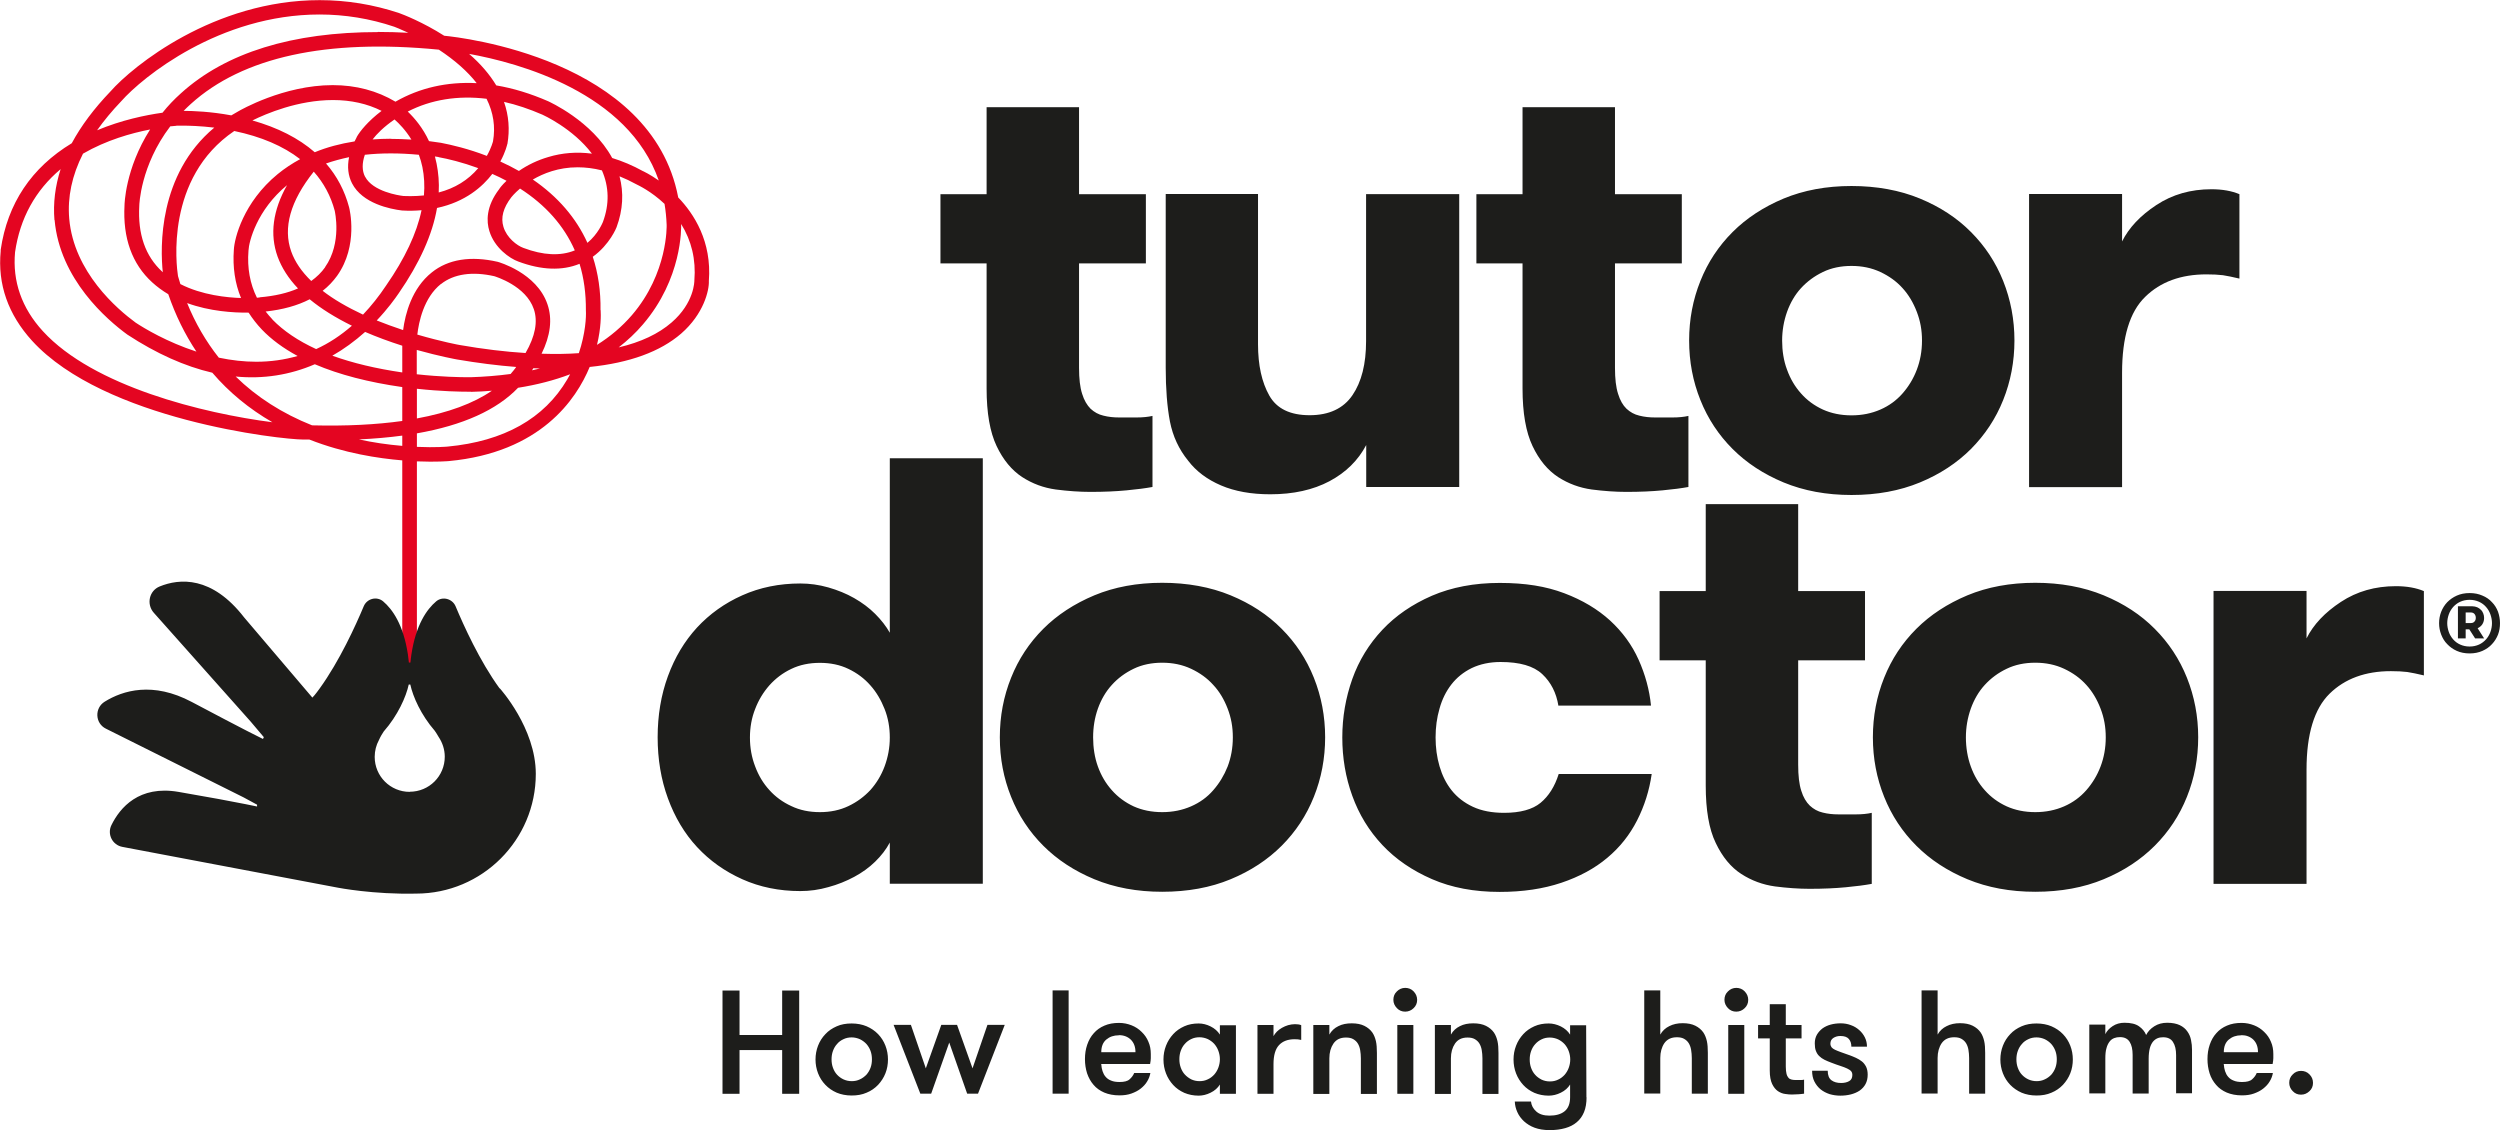
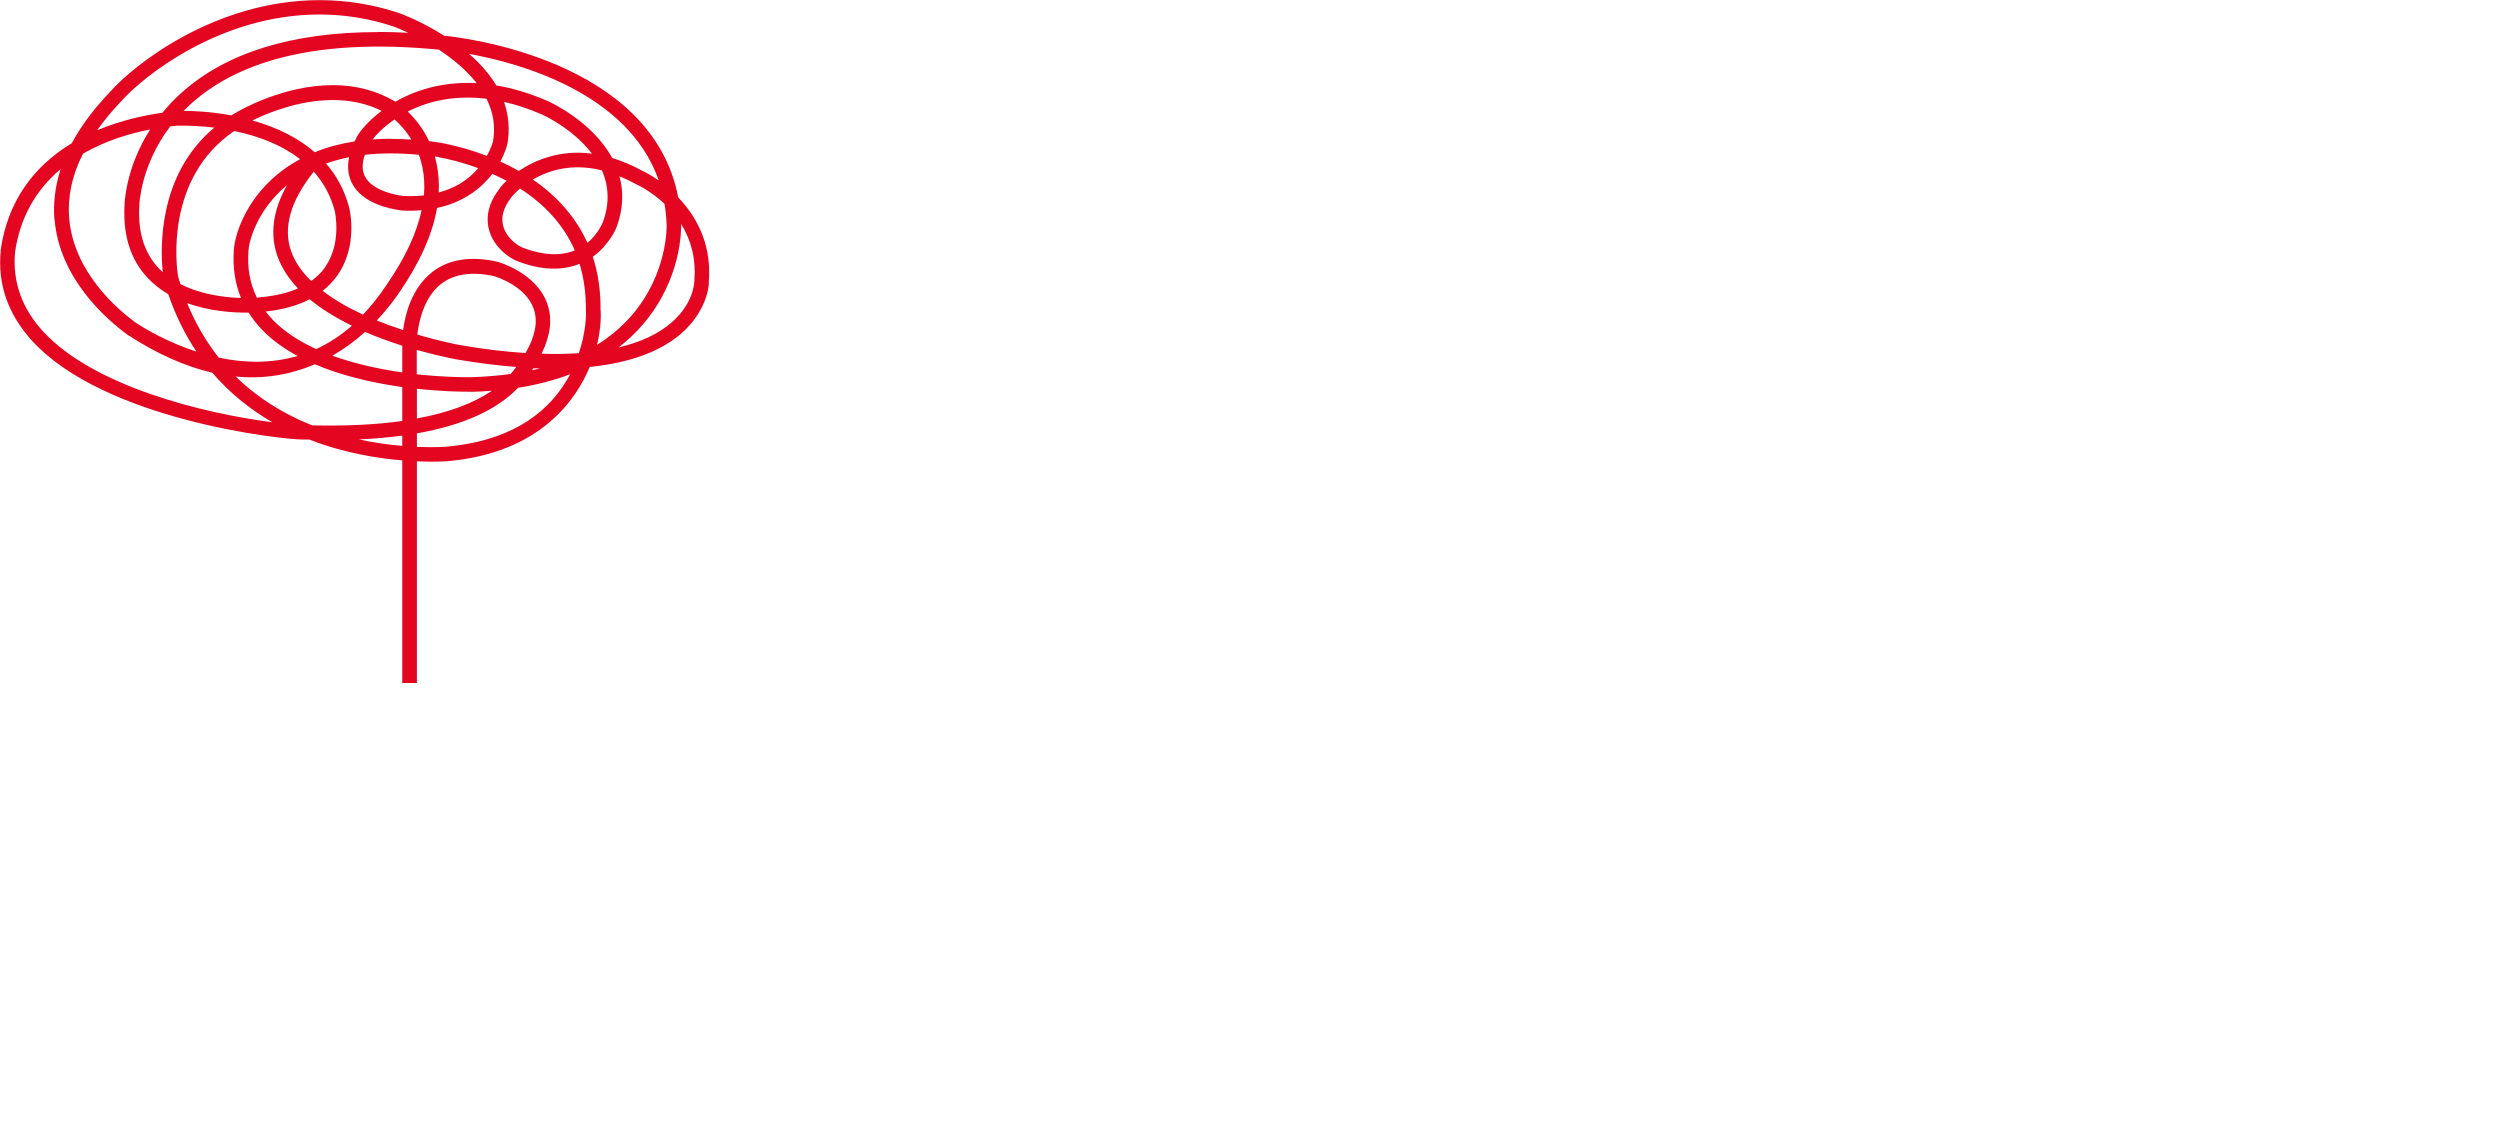
<svg xmlns="http://www.w3.org/2000/svg" id="Layer_1" data-name="Layer 1" viewBox="0 0 177.68 80.31">
  <defs>
    <style>
      .cls-1 {
        fill: #1d1d1b;
      }

      .cls-2 {
        fill: #e40521;
      }
    </style>
  </defs>
  <path class="cls-2" d="M48.2,14.02c-1.88-9.83-15.45-11.37-16.63-11.48-1.52-.97-2.92-1.51-3.2-1.61-1.83-.61-3.73-.92-5.65-.92-7.51,0-13.29,4.69-14.87,6.49-1.17,1.22-2.09,2.45-2.75,3.68C2.24,11.91.53,14.46.05,17.75v.09c-.23,2.37.53,4.51,2.23,6.38,5.14,5.63,17.7,7.02,19.29,7.02h.42c2.49.98,4.92,1.34,6.6,1.48v15.82h1.04v-15.75c1.4.06,2.27-.02,2.27-.02,6.52-.61,9.06-4.39,10.01-6.69,2.84-.29,5.02-1.09,6.5-2.37,1.61-1.4,2-3.08,1.97-3.74.22-2.81-1.06-4.78-2.19-5.95ZM40.84,17.8c-1.01.41-2.24.35-3.64-.18-.45-.16-1.19-.72-1.42-1.5-.2-.65-.02-1.34.56-2.1,0,0,.21-.27.62-.62,1.82,1.17,3.12,2.64,3.89,4.39ZM36.06,10.25c.18-1.03.1-2.04-.24-3.01.89.2,1.81.51,2.73.91.02.01,2.16.97,3.52,2.77-1.07-.14-2.11-.06-3.1.24-.75.22-1.45.55-2.09.99-.42-.24-.86-.46-1.32-.67.38-.7.49-1.22.49-1.23ZM37.87,12.76c.74-.43,1.81-.87,3.18-.87.56,0,1.14.07,1.73.22.51,1.17.54,2.4.07,3.67-.02.04-.33.84-1.1,1.48-.8-1.77-2.1-3.28-3.88-4.5ZM31.17,11.17c.67.12,1.67.36,2.82.78-.72.85-1.66,1.43-2.81,1.73.04-.7-.02-1.39-.15-2.05-.04-.17-.08-.34-.12-.51.09.01.18.03.26.04ZM25.94,12.55c-.21-.41-.22-.94-.01-1.55,1.18-.13,2.46-.13,3.84,0,.1.28.19.57.25.87.13.64.17,1.32.11,2.02-.31.03-.63.05-.95.05-.17,0-.34,0-.5-.01-.36-.04-2.18-.32-2.73-1.37ZM27.77,9.86c-.44,0-.87.02-1.29.05.29-.38.8-.9,1.56-1.42.32.28.79.76,1.2,1.43-.5-.03-1-.05-1.47-.05ZM25.35,9.76c-.05.1-.1.2-.15.29-1.01.16-1.96.41-2.83.77-1.15-1-2.63-1.75-4.43-2.26.97-.48,3.24-1.45,5.73-1.45,1.27,0,2.44.26,3.45.77-.94.71-1.54,1.44-1.78,1.88ZM18.46,21.14c-.06,0-.12.02-.2.02-.49-.99-.7-2.11-.6-3.35.03-.65.6-2.89,2.74-4.65,0,0,0,0,0,0-1.01,1.79-1.24,3.5-.67,5.08.29.79.77,1.55,1.45,2.26-.75.33-1.66.54-2.72.63ZM23.11,18.99c-.26.37-.6.7-.99.98-.68-.66-1.16-1.36-1.42-2.09-.6-1.68-.07-3.59,1.6-5.68.71.8,1.21,1.73,1.49,2.78,0,.02.54,2.27-.69,4.01ZM19.74,12.37c-2.45,2.01-3.08,4.57-3.12,5.38-.09,1.24.08,2.39.51,3.43-.97-.03-2.77-.2-4.31-.99-.06-.2-.12-.39-.17-.57-.11-.71-.93-6.97,4-10.31,1.91.4,3.48,1.07,4.68,2-.57.31-1.1.66-1.59,1.06ZM35.04,10.04s-.11.46-.44,1.04c-1.32-.51-2.49-.78-3.26-.93-.29-.04-.57-.08-.85-.12-.44-.95-1.03-1.64-1.51-2.1,1.65-.85,3.56-1.16,5.6-.91.49.98.64,2,.46,3.02ZM12.54,8.93s.17,0,.43,0c.44,0,1.26.02,2.26.14-4,3.34-3.84,8.56-3.66,10.28-.01-.01-.03-.03-.04-.04-1.2-1.1-1.75-2.67-1.63-4.7,0-.03.07-2.83,2.2-5.63.17-.02.32-.03.44-.04ZM17.67,22.22c.27.42.58.82.94,1.2.67.7,1.52,1.33,2.54,1.88-.93.27-1.92.41-2.94.41h0c-.86,0-1.75-.1-2.66-.29-.91-1.15-1.67-2.45-2.25-3.88,1.61.59,3.29.69,4.36.68ZM19.36,22.7c-.17-.18-.33-.37-.48-.56,1.21-.13,2.26-.42,3.13-.87.81.67,1.82,1.3,3,1.88-.79.69-1.64,1.25-2.54,1.66-1.29-.59-2.33-1.3-3.11-2.1ZM22.93,20.67c.4-.31.74-.67,1.03-1.07,1.53-2.15.88-4.76.85-4.87-.31-1.17-.86-2.22-1.64-3.11.52-.18,1.07-.33,1.64-.45-.14.69-.07,1.31.21,1.86.74,1.44,2.72,1.83,3.55,1.93.49.03.95.02,1.39-.02-.34,1.64-1.19,3.44-2.51,5.34-.51.77-1.07,1.47-1.65,2.08-1.13-.53-2.1-1.09-2.88-1.7ZM28.59,24.56v1.91c-1.86-.27-3.53-.67-4.97-1.19.81-.46,1.59-1.03,2.33-1.69.81.35,1.7.68,2.64.98ZM45.71,12.17c-.74-.41-1.48-.72-2.2-.94-1.44-2.65-4.51-4.01-4.54-4.03-1.26-.55-2.5-.93-3.7-1.13-.47-.78-1.11-1.53-1.93-2.24,3.53.64,11.31,2.74,13.48,9-.63-.44-1.1-.66-1.1-.66ZM28.11,7.23c-1.31-.78-2.81-1.18-4.46-1.18-3.5,0-6.59,1.79-6.71,1.86-.17.1-.34.19-.5.29-1.45-.27-2.71-.32-3.39-.32.16-.17.34-.33.51-.49,3.69-3.34,9.66-4.64,17.63-3.86,1.14.75,2.04,1.55,2.69,2.38-2.11-.11-4.05.33-5.76,1.31ZM26.87,2.28c-6.1,0-10.82,1.46-14.01,4.35-.48.43-.92.89-1.31,1.38-1.21.17-2.91.52-4.65,1.25.49-.69,1.06-1.38,1.72-2.07,1.51-1.71,6.98-6.16,14.09-6.16,1.8,0,3.59.29,5.31.87.06.02.44.17,1,.43-.74-.04-1.46-.06-2.16-.06ZM10.67,9.2c-1.79,2.81-1.82,5.37-1.82,5.38-.13,2.33.53,4.18,1.97,5.49.34.31.72.59,1.14.84.51,1.49,1.18,2.85,2,4.08-2.09-.68-3.7-1.65-4.32-2.06-1.31-.96-4.39-3.59-4.72-7.39-.13-1.52.19-3.07.98-4.62,1.66-.96,3.43-1.46,4.78-1.72ZM3.88,15.63c.37,4.22,3.73,7.1,5.17,8.15,2.06,1.35,4.09,2.26,6.04,2.71,1.19,1.39,2.62,2.57,4.27,3.52-4.9-.63-12.72-2.54-16.32-6.48-1.5-1.64-2.16-3.54-1.97-5.61.35-2.41,1.44-4.39,3.24-5.9-.39,1.21-.54,2.42-.44,3.62ZM22.38,25.89c1.73.74,3.82,1.28,6.21,1.62v2.41c-1.86.26-3.97.37-6.41.31-2.11-.84-3.94-2.01-5.43-3.47,1.97.19,3.85-.11,5.62-.87ZM26.77,22.78c.79-.83,1.31-1.56,1.57-1.94,1.48-2.14,2.4-4.18,2.72-6.06,2.02-.43,3.24-1.52,3.93-2.42.35.15.69.32,1.01.49-.31.29-.49.53-.52.59-.95,1.24-.91,2.31-.7,2.98.36,1.19,1.44,1.95,2.06,2.17,1.63.61,3.11.67,4.35.16.31,1.01.46,2.12.45,3.31.03.45-.03,1.64-.5,3.04-.82.06-1.7.07-2.65.04.63-1.28.78-2.46.42-3.51-.76-2.25-3.5-3.01-3.53-3.02-1.92-.44-3.52-.19-4.69.75-1.42,1.13-1.89,2.94-2.04,4.1-.66-.22-1.29-.45-1.89-.69ZM31.34,20.19c.92-.73,2.24-.91,3.79-.56.09.03,2.25.68,2.81,2.34.3.88.1,1.93-.59,3.12-1.44-.09-3.02-.28-4.68-.57-.01,0-1.27-.23-3.01-.74.1-.88.45-2.62,1.68-3.6ZM36.67,26.11c-.1.13-.22.29-.38.47-.9.12-1.86.2-2.85.23h-.18c-.52,0-1.9-.02-3.64-.21v-1.73c1.64.46,2.82.67,2.87.68,1.47.25,2.88.43,4.19.53,0,0-.01.02-.02.03ZM33.48,27.85c.5-.01,1-.04,1.48-.08-1.31.9-3.1,1.56-5.33,1.97v-2.11c1.75.19,3.12.21,3.64.21h.21ZM37.81,26.32c.03-.05.07-.1.1-.15.16,0,.31.01.46.02-.19.05-.37.09-.56.13ZM42.68,22.04c.02-1.35-.17-2.63-.55-3.79,1.21-.87,1.69-2.09,1.69-2.1.46-1.24.52-2.46.21-3.62.4.16.8.35,1.22.58.1.05,1.03.48,1.98,1.38.08.48.13.97.15,1.49,0,.03.11,3.42-2.47,6.42-.7.81-1.53,1.52-2.48,2.11.3-1.24.28-2.13.26-2.47ZM28.59,30.96v.73c-1.05-.09-2.08-.24-3.08-.46,1.09-.05,2.12-.14,3.08-.27ZM29.63,31.76v-.96c3.26-.57,5.68-1.66,7.19-3.24,1.33-.21,2.57-.53,3.7-.96-.06.12-.13.24-.2.36-1.64,2.79-4.5,4.4-8.51,4.78,0,0-.84.08-2.17.02ZM48.41,15.92c.74,1.19,1.06,2.53.94,4.01,0,.06,0,1.59-1.62,2.99-.92.8-2.18,1.4-3.76,1.77.63-.49,1.21-1.03,1.72-1.63,2.8-3.26,2.73-6.86,2.72-7.15Z" />
-   <path class="cls-1" d="M35.51,48.93c-1.42-1.95-2.57-4.5-3.13-5.84-.23-.54-.93-.73-1.38-.35-.66.56-1.44,1.65-1.76,3.77-.03.18-.05.38-.07.58h-.11c-.02-.2-.04-.39-.07-.58-.32-2.12-1.1-3.21-1.76-3.77-.45-.38-1.15-.2-1.38.35-.56,1.34-1.72,3.89-3.13,5.84,0,0-.34.48-.52.65l-4.85-5.7c-2.3-2.97-4.6-2.77-6-2.2-.75.3-.96,1.26-.42,1.87l6.89,7.74.93,1.1-.06.13c-.23-.11-.58-.29-1.13-.57-.82-.42-2.06-1.07-3.93-2.06-2.77-1.47-4.9-.82-6.19-.02-.73.45-.69,1.54.09,1.92l9.78,4.88.96.52v.13c-.22-.04-.49-.1-.83-.17-1-.2-2.55-.49-4.76-.87-2.8-.48-4.15,1.12-4.76,2.36-.32.65.07,1.42.78,1.55l15.32,2.9s2.51.49,5.55.42c4.7,0,8.51-3.81,8.51-8.51,0-3.26-2.56-6.08-2.56-6.08M29.12,56.28c-1.38,0-2.49-1.11-2.49-2.49,0-.43.11-.84.3-1.19.11-.25.24-.46.34-.61,1-1.14,1.59-2.46,1.78-3.34h.11c.19.87.76,2.16,1.74,3.29.08.11.17.26.27.43.27.4.44.89.44,1.41,0,1.38-1.11,2.49-2.49,2.49M55.59,74.63h-3.03v3.11h-1.21v-7.34h1.21v3.16h3.03v-3.16h1.21v7.34h-1.21v-3.11ZM60.53,76.84c.22,0,.41-.04.59-.13.18-.08.33-.2.46-.33.12-.14.22-.3.29-.49.07-.19.1-.39.1-.6s-.03-.41-.1-.6c-.07-.19-.17-.35-.29-.49-.13-.14-.28-.25-.46-.34-.18-.08-.38-.13-.59-.13s-.41.04-.59.13c-.17.08-.33.19-.45.34-.13.14-.22.3-.29.49-.07.19-.1.39-.1.6s.03.41.1.6.16.35.29.49c.13.14.28.25.45.33.17.08.37.13.59.13M60.53,77.86c-.39,0-.75-.07-1.06-.2-.32-.14-.58-.32-.81-.56-.23-.24-.4-.51-.52-.82s-.18-.64-.18-.98.06-.67.18-.98c.12-.31.29-.58.52-.82.22-.24.49-.42.81-.56.31-.14.67-.2,1.06-.2s.75.07,1.06.2c.32.14.59.32.82.56.23.24.4.51.52.82.12.31.18.64.18.98s-.06.68-.18.98c-.12.31-.3.58-.52.82-.23.24-.5.43-.82.56-.32.14-.67.2-1.06.2M67.47,74.08l-1.29,3.65h-.77l-1.9-4.89h1.23l1.06,3.09,1.1-3.09h1.12l1.1,3.09,1.06-3.09h1.23l-1.9,4.89h-.77l-1.28-3.65ZM74.81,70.39h1.14v7.34h-1.14v-7.34ZM79.52,73.58c-.36,0-.65.1-.89.3-.24.2-.36.5-.36.9h2.43c0-.38-.11-.67-.33-.89-.22-.21-.5-.32-.85-.32M78.27,75.64c.01.18.04.34.09.49.05.15.12.29.22.4.1.12.23.21.39.27.16.07.36.1.6.1.33,0,.57-.06.71-.19.15-.13.26-.28.33-.45h1.15c-.04.21-.11.41-.23.6-.11.19-.27.36-.46.51-.19.15-.41.26-.66.35-.25.09-.53.13-.85.13-.41,0-.77-.07-1.08-.2-.3-.13-.56-.31-.76-.55-.2-.23-.35-.5-.46-.82-.1-.32-.15-.65-.15-1.01s.05-.7.16-1.02c.11-.32.26-.59.47-.82.2-.23.45-.41.76-.54.3-.13.64-.19,1.03-.19.32,0,.61.06.89.17.28.11.52.27.72.47.21.2.37.43.48.7.12.27.17.56.17.87,0,.08,0,.18,0,.3,0,.11-.02.25-.05.41h-3.49ZM85.25,76.84c.22,0,.41-.04.59-.13.18-.08.33-.2.46-.34.12-.14.22-.3.29-.49.07-.19.11-.39.11-.6s-.04-.41-.11-.6c-.07-.19-.17-.35-.29-.49-.13-.14-.28-.25-.46-.34-.18-.08-.38-.13-.59-.13s-.41.04-.59.13c-.17.08-.33.2-.45.34-.13.14-.22.3-.29.49-.07.19-.1.39-.1.6s.03.41.1.6c.07.19.16.35.29.49.13.14.28.25.45.34.17.08.37.13.59.13M87.84,72.85v4.89h-1.14v-.66c-.15.24-.37.44-.66.58-.28.14-.57.21-.85.21-.37,0-.71-.07-1.02-.2-.31-.14-.57-.32-.79-.56-.22-.24-.39-.51-.51-.82-.12-.31-.18-.64-.18-.99s.06-.67.18-.98c.12-.31.29-.58.51-.82.22-.24.48-.42.79-.56.31-.14.65-.2,1.02-.2.29,0,.57.07.85.21.28.14.5.33.66.58v-.66h1.14ZM92.48,73.91c-.09-.02-.17-.03-.23-.04-.06,0-.13-.01-.23-.01-.49,0-.86.14-1.12.42-.26.28-.39.73-.39,1.35v2.11h-1.14v-4.89h1.14v.79c.06-.11.14-.22.24-.32.1-.1.22-.19.36-.27.14-.08.28-.14.44-.19.16-.04.32-.07.48-.07.18,0,.33.02.45.07v1.05ZM93.34,72.85h1.14v.68c.15-.27.37-.47.64-.6.27-.14.59-.2.95-.2s.66.06.9.18c.24.12.43.28.57.48.12.18.2.39.25.61.05.22.07.5.07.84v2.91h-1.14v-2.53c0-.21-.02-.41-.05-.59-.03-.18-.09-.34-.17-.47-.08-.13-.19-.23-.33-.31-.14-.08-.31-.11-.51-.11-.4,0-.69.14-.89.43-.19.28-.29.63-.29,1.05v2.53h-1.14v-4.89ZM99.31,72.85h1.14v4.89h-1.14v-4.89ZM99.03,71.06c0-.24.08-.44.25-.6.16-.16.36-.25.59-.25s.44.08.6.25c.16.17.25.37.25.6s-.08.43-.25.59c-.16.16-.37.25-.6.25s-.43-.08-.59-.25-.25-.36-.25-.59M101.98,72.85h1.14v.68c.15-.27.37-.47.64-.6.27-.14.59-.2.95-.2s.66.06.9.18c.24.12.43.28.57.48.12.18.2.39.25.61.05.22.07.5.07.84v2.91h-1.14v-2.53c0-.21-.02-.41-.05-.59-.03-.18-.09-.34-.17-.47-.08-.13-.19-.23-.33-.31-.14-.08-.31-.11-.51-.11-.4,0-.69.14-.89.43-.19.28-.29.63-.29,1.05v2.53h-1.14v-4.89ZM110.15,73.74c-.22,0-.41.04-.59.13-.17.08-.33.2-.45.34-.13.14-.22.3-.29.49-.07.19-.1.39-.1.6s.03.41.1.6c.07.19.16.35.29.49.12.14.28.25.45.34.17.08.37.13.59.13s.41-.04.59-.13c.18-.08.33-.2.46-.34.12-.14.22-.3.29-.49.07-.19.11-.39.11-.6s-.04-.41-.11-.6c-.07-.19-.17-.35-.29-.49-.13-.14-.28-.25-.46-.34-.18-.08-.38-.13-.59-.13M112.76,77.98c0,.41-.06.77-.18,1.06-.12.29-.29.53-.52.72-.22.19-.5.33-.82.42-.32.09-.69.14-1.1.14s-.77-.06-1.07-.17c-.3-.11-.55-.27-.76-.46-.2-.19-.36-.4-.47-.65-.11-.24-.17-.49-.18-.75h1.15c.03.27.15.5.37.7.22.2.53.3.94.3.46,0,.82-.1,1.08-.31.26-.21.39-.54.39-1v-.9c-.15.24-.37.44-.66.58-.28.14-.57.21-.86.21-.37,0-.71-.07-1.02-.2-.31-.14-.57-.32-.79-.56-.22-.24-.39-.51-.51-.82-.12-.31-.18-.64-.18-.99s.06-.67.18-.98c.12-.31.29-.58.51-.82.22-.24.48-.42.79-.56.31-.14.65-.2,1.02-.2.29,0,.57.07.86.21.28.14.5.33.66.58v-.66h1.14l.02,5.13ZM116.86,70.39h1.14v3.14c.15-.27.37-.47.64-.6.27-.14.59-.21.95-.21s.66.06.9.18c.24.12.43.28.57.48.12.18.2.39.25.61.05.22.07.5.07.84v2.9h-1.14v-2.53c0-.21-.02-.41-.05-.59-.03-.18-.09-.34-.17-.47-.08-.13-.19-.23-.33-.31-.14-.08-.31-.11-.51-.11-.4,0-.69.14-.89.42-.19.28-.29.64-.29,1.05v2.53h-1.14v-7.34ZM122.83,72.85h1.14v4.89h-1.14v-4.89ZM122.56,71.06c0-.24.08-.44.25-.6.16-.16.36-.25.59-.25s.44.08.6.25c.16.17.25.37.25.6s-.08.43-.25.59c-.16.16-.37.25-.6.25s-.43-.08-.59-.25-.25-.36-.25-.59M128.21,77.73c-.09.01-.21.03-.37.04-.15.01-.32.02-.48.02-.14,0-.3-.01-.48-.04-.18-.02-.35-.09-.52-.2-.16-.11-.3-.28-.41-.51-.11-.23-.17-.55-.17-.96v-2.28h-.83v-.95h.83v-1.48h1.14v1.48h1.12v.95h-1.12v2.01c0,.21.02.38.05.5.03.13.08.22.14.29.06.07.14.11.23.13.09.02.19.03.3.03h.32c.12,0,.21-.01.26-.03v1.01ZM131.41,74.98c.17.06.33.13.49.2.16.07.3.16.43.26.13.1.22.23.3.38.07.15.11.33.11.56,0,.25-.05.47-.15.66-.1.19-.24.34-.42.47-.18.12-.39.21-.62.27-.24.06-.49.09-.76.09s-.52-.04-.76-.11c-.24-.08-.45-.19-.64-.34-.18-.15-.33-.34-.44-.56-.11-.22-.16-.47-.16-.76h1.11c0,.32.09.55.27.68.18.13.4.19.68.19.22,0,.41-.04.57-.13.15-.08.23-.23.23-.44,0-.11-.03-.2-.09-.27-.06-.07-.16-.13-.28-.19-.13-.06-.28-.12-.47-.18-.19-.06-.41-.14-.67-.24-.17-.06-.32-.13-.47-.2-.14-.07-.27-.16-.37-.26-.11-.1-.18-.22-.24-.37-.06-.15-.08-.33-.08-.54,0-.23.05-.43.15-.61.1-.17.23-.32.4-.45.17-.12.36-.21.58-.27.22-.06.46-.09.71-.09s.5.04.73.13c.23.08.42.2.59.35.17.15.3.32.4.52.1.2.15.42.15.66h-1.11c0-.23-.06-.41-.18-.55-.12-.14-.32-.21-.6-.21-.2,0-.36.05-.5.14-.14.09-.21.23-.21.4,0,.1.03.19.08.26.06.07.14.13.25.18.11.05.25.11.42.17.17.06.36.13.59.21M136.57,70.39h1.14v3.14c.15-.27.37-.47.64-.6.27-.14.59-.21.95-.21s.66.06.9.18c.24.12.43.28.57.48.12.18.2.39.25.61.05.22.07.5.07.84v2.9h-1.14v-2.53c0-.21-.02-.41-.05-.59-.03-.18-.09-.34-.17-.47-.08-.13-.19-.23-.33-.31-.14-.08-.31-.11-.51-.11-.4,0-.69.14-.89.42-.19.28-.29.64-.29,1.05v2.53h-1.14v-7.34ZM144.74,76.84c.22,0,.41-.04.59-.13.18-.08.33-.2.46-.33.12-.14.22-.3.29-.49.07-.19.1-.39.1-.6s-.03-.41-.1-.6c-.07-.19-.17-.35-.29-.49-.13-.14-.28-.25-.46-.34-.18-.08-.38-.13-.59-.13s-.41.04-.59.13c-.17.08-.33.19-.45.34-.13.14-.22.3-.29.49-.07.19-.1.39-.1.6s.03.41.1.6.16.35.29.49c.13.14.28.25.45.33.17.08.37.13.59.13M144.74,77.86c-.39,0-.75-.07-1.06-.2-.31-.14-.58-.32-.81-.56-.23-.24-.4-.51-.52-.82s-.18-.64-.18-.98.06-.67.18-.98c.12-.31.29-.58.52-.82.22-.24.49-.42.81-.56.32-.14.67-.2,1.06-.2s.75.07,1.06.2c.32.14.59.32.82.56.23.24.4.51.52.82.12.31.18.64.18.98s-.06.68-.18.98c-.12.31-.3.58-.52.82-.23.24-.5.43-.82.56-.32.14-.67.2-1.06.2M154.66,77.73v-2.74c0-.39-.07-.7-.22-.93-.14-.23-.38-.34-.7-.34-.15,0-.28.02-.4.07-.12.05-.23.13-.33.25-.09.12-.17.27-.22.47-.05.19-.08.44-.08.73v2.48h-1.14v-2.75c0-.39-.07-.7-.21-.92-.14-.22-.36-.34-.69-.34-.15,0-.28.02-.41.07-.13.05-.24.13-.33.25-.09.12-.17.27-.22.47-.06.19-.08.44-.08.73v2.48h-1.14v-4.89h1.14v.68c.1-.22.28-.41.52-.57.24-.16.52-.24.84-.24.45,0,.79.08,1.03.25.24.17.41.37.51.62.12-.24.31-.45.58-.62.27-.17.57-.25.92-.25s.66.06.89.17c.23.11.41.26.54.45.13.18.22.39.26.61.05.23.07.46.07.69v3.09h-1.14ZM159.3,73.58c-.36,0-.65.1-.89.3-.24.2-.36.5-.36.9h2.43c0-.38-.11-.67-.33-.89-.22-.21-.51-.32-.85-.32M158.05,75.64c.01.18.04.34.09.49.05.15.12.29.22.4.1.12.23.21.39.27.16.07.36.1.6.1.33,0,.57-.06.71-.19.15-.13.26-.28.33-.45h1.15c-.04.21-.11.41-.23.6-.11.19-.27.36-.46.51-.19.15-.41.26-.66.35-.25.09-.53.13-.85.13-.41,0-.77-.07-1.08-.2-.3-.13-.56-.31-.76-.55-.2-.23-.36-.5-.46-.82-.1-.32-.15-.65-.15-1.01s.05-.7.16-1.02c.11-.32.26-.59.47-.82.2-.23.45-.41.76-.54.3-.13.64-.19,1.03-.19.32,0,.61.06.89.17.28.11.52.27.72.47.21.2.37.43.48.7.12.27.17.56.17.87,0,.08,0,.18,0,.3,0,.11-.02.25-.05.41h-3.49ZM162.7,76.96c0-.24.08-.44.25-.6.16-.17.36-.25.59-.25s.44.08.6.25c.16.16.25.36.25.6s-.08.43-.25.59-.36.25-.6.25-.43-.08-.59-.25c-.16-.16-.25-.36-.25-.59M81.91,34.61c-.49.09-1.1.17-1.84.24-.73.07-1.59.11-2.57.11-.78,0-1.6-.06-2.46-.17-.87-.12-1.66-.41-2.4-.89-.73-.48-1.34-1.21-1.81-2.2-.47-.99-.71-2.35-.71-4.08v-8.9h-3.28v-4.92h3.28v-6.18h6.57v6.18h4.75v4.92h-4.75v7.42c0,.78.07,1.39.22,1.85.14.46.35.81.6,1.06.26.24.56.41.91.49.35.09.72.13,1.12.13h1.25c.43,0,.81-.04,1.12-.11v5.05ZM103.71,13.79v20.82h-6.61v-2.98c-.58,1.1-1.45,1.95-2.61,2.57-1.17.62-2.57.93-4.21.93-1.35,0-2.52-.21-3.5-.63-.98-.42-1.76-1-2.33-1.75-.66-.81-1.09-1.73-1.3-2.79-.2-1.05-.3-2.33-.3-3.82v-12.35h6.56v10.67c0,1.5.27,2.71.8,3.65.53.94,1.49,1.4,2.87,1.4s2.4-.48,3.04-1.42c.65-.95.97-2.23.97-3.84v-10.45h6.61ZM120,34.61c-.49.09-1.1.17-1.84.24-.73.07-1.59.11-2.57.11-.78,0-1.6-.06-2.46-.17-.86-.12-1.66-.41-2.4-.89-.73-.48-1.34-1.21-1.81-2.2-.47-.99-.71-2.35-.71-4.08v-8.9h-3.28v-4.92h3.28v-6.18h6.57v6.18h4.75v4.92h-4.75v7.42c0,.78.07,1.39.22,1.85.14.46.34.81.6,1.06.26.24.56.41.91.49.35.09.72.13,1.12.13h1.25c.43,0,.81-.04,1.12-.11v5.05ZM131.59,35.18c-1.79,0-3.39-.3-4.82-.89-1.42-.59-2.63-1.38-3.63-2.38-.99-.99-1.76-2.15-2.29-3.48-.53-1.32-.8-2.73-.8-4.23s.27-2.91.8-4.23c.53-1.33,1.29-2.48,2.29-3.48.99-.99,2.2-1.78,3.63-2.38,1.43-.59,3.03-.89,4.82-.89s3.43.3,4.86.89c1.43.59,2.64,1.38,3.63,2.38.99.99,1.76,2.15,2.29,3.48s.8,2.74.8,4.23-.27,2.91-.8,4.23c-.53,1.33-1.3,2.48-2.29,3.48-.99.99-2.2,1.79-3.63,2.38-1.43.59-3.04.89-4.86.89M131.59,29.52c.75,0,1.43-.14,2.05-.41.62-.27,1.14-.65,1.58-1.15.43-.49.77-1.05,1.01-1.68.24-.63.37-1.32.37-2.07s-.12-1.4-.37-2.05-.58-1.21-1.01-1.68c-.43-.48-.96-.86-1.58-1.15-.62-.29-1.3-.43-2.05-.43s-1.43.14-2.03.43c-.6.29-1.12.67-1.56,1.15-.43.47-.76,1.04-.99,1.68-.23.65-.35,1.33-.35,2.05s.11,1.44.35,2.07c.23.64.56,1.2.99,1.68.43.49.95.87,1.56,1.15.6.27,1.28.41,2.03.41M159.16,19.8c-.46-.11-.85-.19-1.17-.24-.32-.04-.71-.06-1.17-.06-1.82,0-3.27.53-4.36,1.6-1.1,1.07-1.64,2.87-1.64,5.4v8.12h-6.61V13.79h6.61v3.37c.49-.98,1.3-1.84,2.44-2.59,1.14-.75,2.44-1.12,3.91-1.12.78,0,1.44.12,1.99.35v6ZM63.24,59.88c-.26.49-.61.94-1.04,1.36-.43.42-.93.78-1.49,1.08-.56.3-1.17.55-1.84.73-.66.19-1.32.28-1.99.28-1.5,0-2.87-.28-4.12-.84-1.25-.56-2.32-1.32-3.22-2.29-.89-.96-1.58-2.12-2.07-3.46-.49-1.34-.73-2.79-.73-4.34s.24-3,.73-4.34c.49-1.34,1.18-2.49,2.07-3.46.89-.96,1.96-1.73,3.22-2.29,1.25-.56,2.63-.84,4.12-.84.66,0,1.32.09,1.99.28.66.19,1.28.44,1.84.76.56.32,1.06.69,1.49,1.12.43.43.78.88,1.04,1.34v-12.4h6.61v30.24h-6.61v-2.94ZM58.27,57.72c.75,0,1.42-.14,2.03-.43.61-.29,1.12-.67,1.56-1.14.43-.48.77-1.04,1.01-1.68.24-.65.37-1.33.37-2.05s-.12-1.4-.37-2.03c-.25-.63-.58-1.2-1.01-1.68-.43-.49-.95-.88-1.56-1.17-.6-.29-1.28-.43-2.03-.43s-1.43.14-2.03.43c-.61.29-1.12.68-1.56,1.17-.43.49-.77,1.05-1.01,1.68-.25.63-.37,1.31-.37,2.03s.12,1.4.37,2.05c.24.65.58,1.21,1.01,1.68.43.48.95.86,1.56,1.14.6.29,1.28.43,2.03.43M82.6,63.38c-1.79,0-3.39-.3-4.82-.89-1.42-.59-2.63-1.38-3.63-2.38-.99-.99-1.76-2.15-2.29-3.48-.53-1.32-.8-2.73-.8-4.23s.27-2.91.8-4.23c.53-1.33,1.29-2.48,2.29-3.48.99-.99,2.2-1.78,3.63-2.38,1.42-.59,3.03-.89,4.82-.89s3.43.3,4.86.89c1.43.59,2.64,1.38,3.63,2.38.99.99,1.76,2.15,2.29,3.48.53,1.33.8,2.74.8,4.23s-.27,2.91-.8,4.23c-.53,1.33-1.3,2.49-2.29,3.48-.99.99-2.2,1.79-3.63,2.38-1.42.59-3.04.89-4.86.89M82.6,57.72c.75,0,1.43-.14,2.05-.41.62-.27,1.15-.65,1.58-1.15.43-.49.77-1.05,1.02-1.68.24-.63.37-1.32.37-2.07s-.12-1.4-.37-2.05c-.25-.65-.58-1.21-1.02-1.68-.43-.48-.96-.86-1.58-1.15-.62-.29-1.3-.43-2.05-.43s-1.43.14-2.03.43c-.6.29-1.12.67-1.55,1.15-.43.47-.76,1.04-.99,1.68-.23.65-.34,1.33-.34,2.05s.11,1.44.34,2.07c.23.64.56,1.2.99,1.68.43.49.95.87,1.55,1.15.6.27,1.28.41,2.03.41M110.76,50.16c-.15-.92-.53-1.67-1.15-2.25-.62-.58-1.6-.86-2.96-.86-.78,0-1.46.15-2.05.43-.59.29-1.07.68-1.45,1.17-.38.49-.66,1.06-.84,1.71-.19.65-.28,1.33-.28,2.05s.09,1.4.28,2.05c.19.65.47,1.22.86,1.71.39.49.89.88,1.51,1.17.62.29,1.36.43,2.22.43,1.15,0,2.02-.24,2.59-.71.58-.48,1.01-1.16,1.29-2.05h6.61c-.17,1.18-.52,2.28-1.04,3.3-.52,1.02-1.22,1.91-2.12,2.66-.89.75-1.98,1.34-3.26,1.77-1.28.43-2.74.65-4.38.65-1.82,0-3.42-.3-4.82-.91-1.4-.61-2.57-1.41-3.52-2.42-.95-1.01-1.66-2.17-2.14-3.5-.48-1.32-.71-2.71-.71-4.15s.24-2.82.71-4.15c.47-1.32,1.19-2.49,2.14-3.5.95-1.01,2.12-1.81,3.52-2.42,1.4-.6,3-.91,4.82-.91s3.28.24,4.58.73c1.3.49,2.38,1.14,3.26,1.94.88.81,1.56,1.74,2.03,2.79.47,1.05.77,2.14.88,3.26h-6.61ZM133.02,62.82c-.49.09-1.1.17-1.84.24-.73.07-1.59.11-2.57.11-.78,0-1.6-.06-2.46-.17-.86-.12-1.66-.41-2.4-.89-.73-.47-1.34-1.21-1.81-2.2-.48-.99-.71-2.35-.71-4.08v-8.9h-3.28v-4.92h3.28v-6.18h6.57v6.18h4.75v4.92h-4.75v7.42c0,.78.07,1.39.22,1.85.14.46.35.81.61,1.06.26.24.56.41.91.49.35.09.72.13,1.12.13h1.25c.43,0,.81-.04,1.12-.11v5.05ZM144.65,63.38c-1.79,0-3.39-.3-4.82-.89-1.42-.59-2.63-1.38-3.63-2.38-.99-.99-1.76-2.15-2.29-3.48-.53-1.32-.8-2.73-.8-4.23s.27-2.91.8-4.23c.53-1.33,1.29-2.48,2.29-3.48.99-.99,2.2-1.78,3.63-2.38,1.42-.59,3.03-.89,4.82-.89s3.43.3,4.86.89c1.43.59,2.64,1.38,3.63,2.38.99.99,1.76,2.15,2.29,3.48.53,1.33.8,2.74.8,4.23s-.27,2.91-.8,4.23c-.53,1.33-1.3,2.49-2.29,3.48-.99.99-2.2,1.79-3.63,2.38-1.42.59-3.04.89-4.86.89M144.65,57.72c.75,0,1.43-.14,2.05-.41.62-.27,1.14-.65,1.58-1.15.43-.49.77-1.05,1.01-1.68.24-.63.37-1.32.37-2.07s-.12-1.4-.37-2.05c-.25-.65-.58-1.21-1.01-1.68-.43-.48-.96-.86-1.58-1.15-.62-.29-1.3-.43-2.05-.43s-1.43.14-2.03.43c-.61.29-1.12.67-1.56,1.15-.43.47-.76,1.04-.99,1.68-.23.65-.35,1.33-.35,2.05s.12,1.44.35,2.07c.23.64.56,1.2.99,1.68.43.49.95.87,1.56,1.15.6.27,1.28.41,2.03.41M172.26,48c-.46-.11-.85-.19-1.17-.24-.32-.04-.71-.06-1.16-.06-1.81,0-3.27.53-4.36,1.6-1.09,1.07-1.64,2.87-1.64,5.4v8.12h-6.61v-20.82h6.61v3.37c.49-.98,1.3-1.84,2.44-2.59,1.14-.75,2.44-1.12,3.91-1.12.78,0,1.44.12,1.99.35v6ZM176.43,46.26c.27-.12.5-.28.68-.48.19-.2.33-.43.43-.68.1-.26.14-.53.14-.81s-.05-.55-.14-.81c-.1-.26-.24-.49-.43-.68-.18-.2-.41-.36-.68-.47-.27-.12-.57-.18-.91-.18s-.64.06-.91.18c-.27.12-.49.28-.68.47-.19.2-.33.43-.43.68-.1.26-.15.53-.15.81s.05.55.15.81c.1.26.24.49.43.68.19.2.41.36.68.48.27.12.57.18.91.18s.64-.06.91-.18M174.85,45.81c-.2-.09-.36-.21-.5-.37-.14-.16-.24-.33-.31-.53-.07-.2-.11-.41-.11-.62s.04-.42.11-.62c.07-.2.18-.38.31-.53.14-.15.3-.28.5-.37.2-.09.42-.14.67-.14s.47.05.67.14c.2.09.36.21.5.37.14.16.24.33.31.53.07.2.11.41.11.62s-.04.43-.11.62c-.07.2-.18.38-.31.53-.14.15-.3.28-.5.37-.2.09-.42.14-.67.14s-.47-.05-.67-.14M175.24,44.28v-.75h.38c.1,0,.19.04.25.11.06.08.09.16.09.27s-.03.19-.09.26c-.06.07-.14.11-.25.11h-.38ZM175.24,45.37v-.64h.26l.41.64h.64l-.46-.72c.14-.07.26-.16.34-.29.08-.13.12-.28.12-.44,0-.11-.02-.22-.06-.32-.04-.1-.09-.19-.17-.26-.07-.07-.16-.14-.26-.18-.1-.04-.22-.07-.34-.07h-1.03v2.28h.56Z" />
</svg>